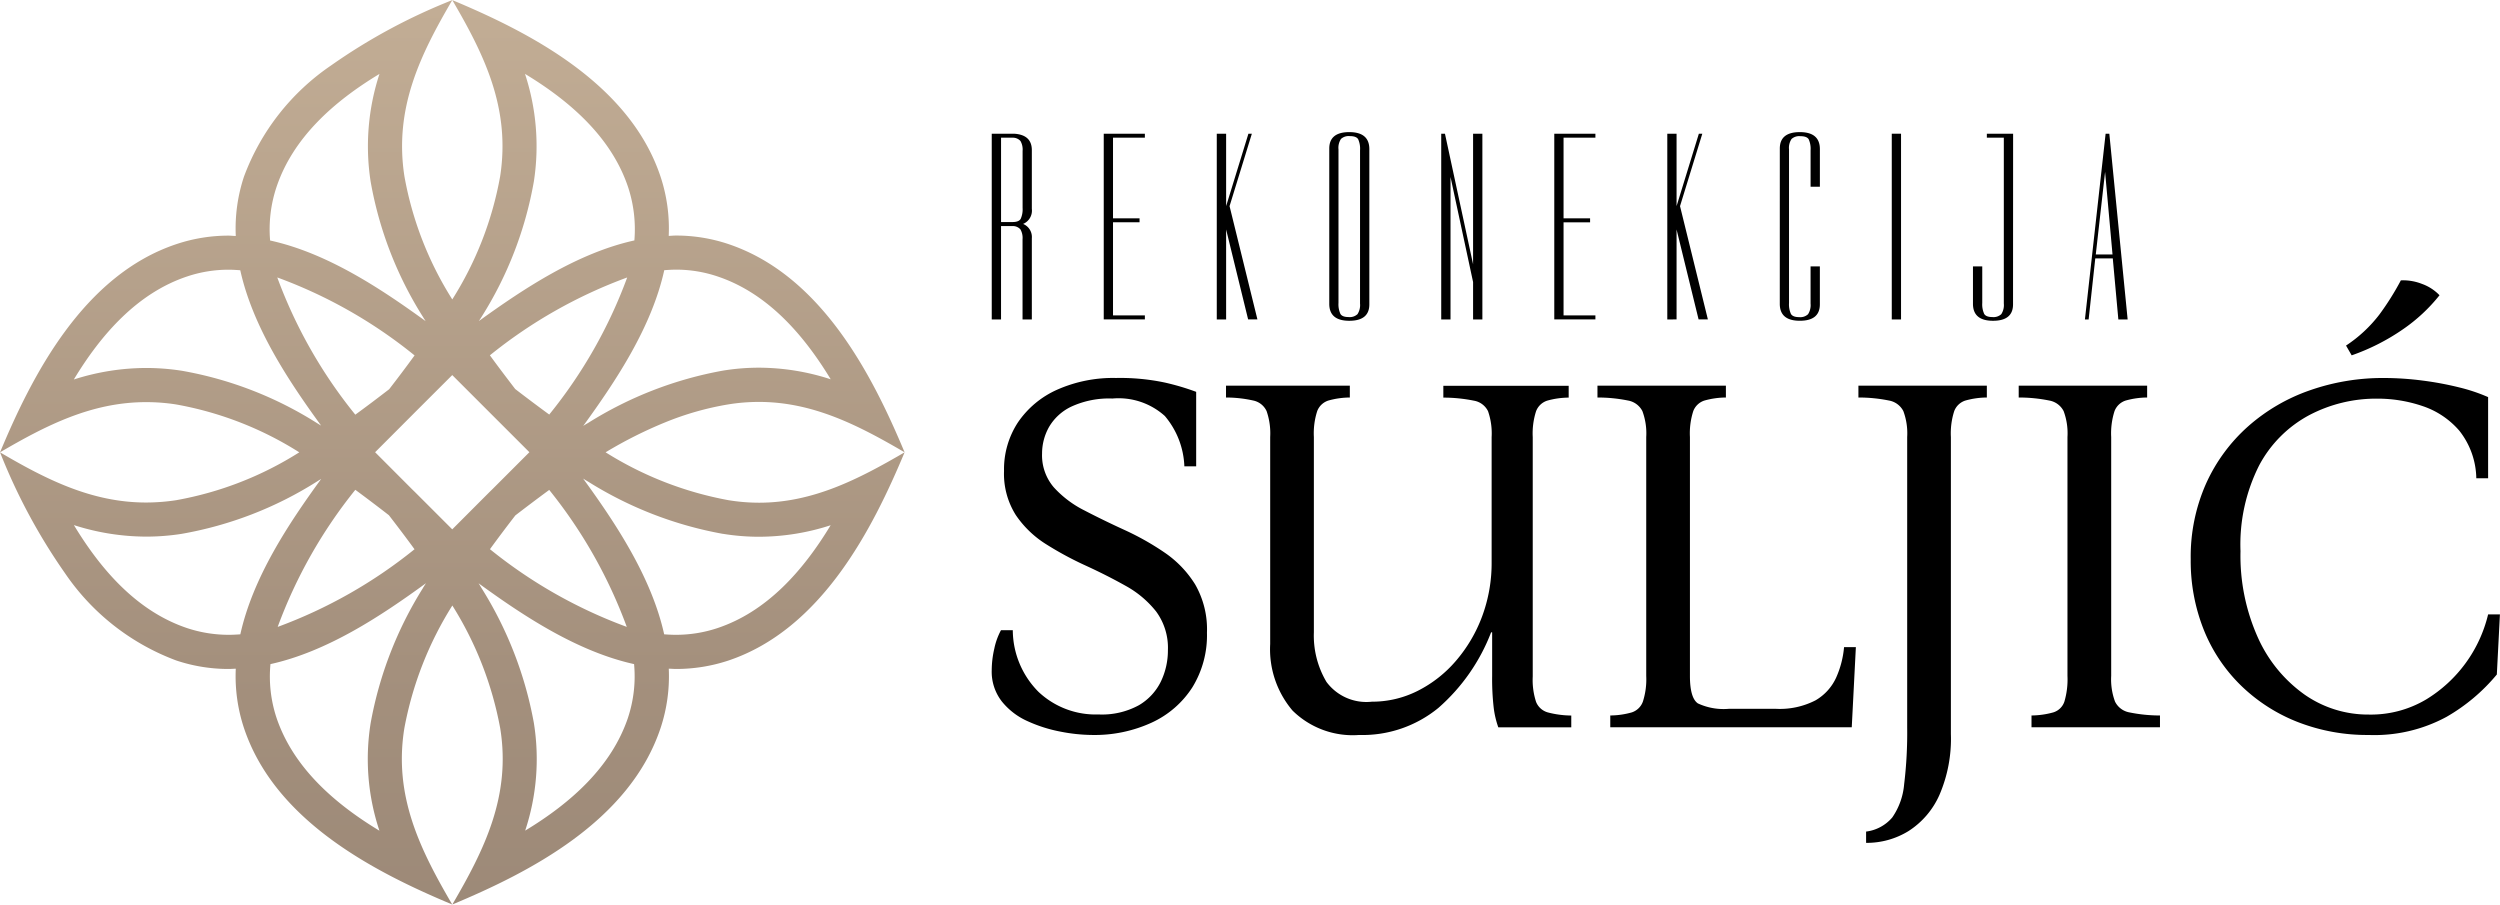
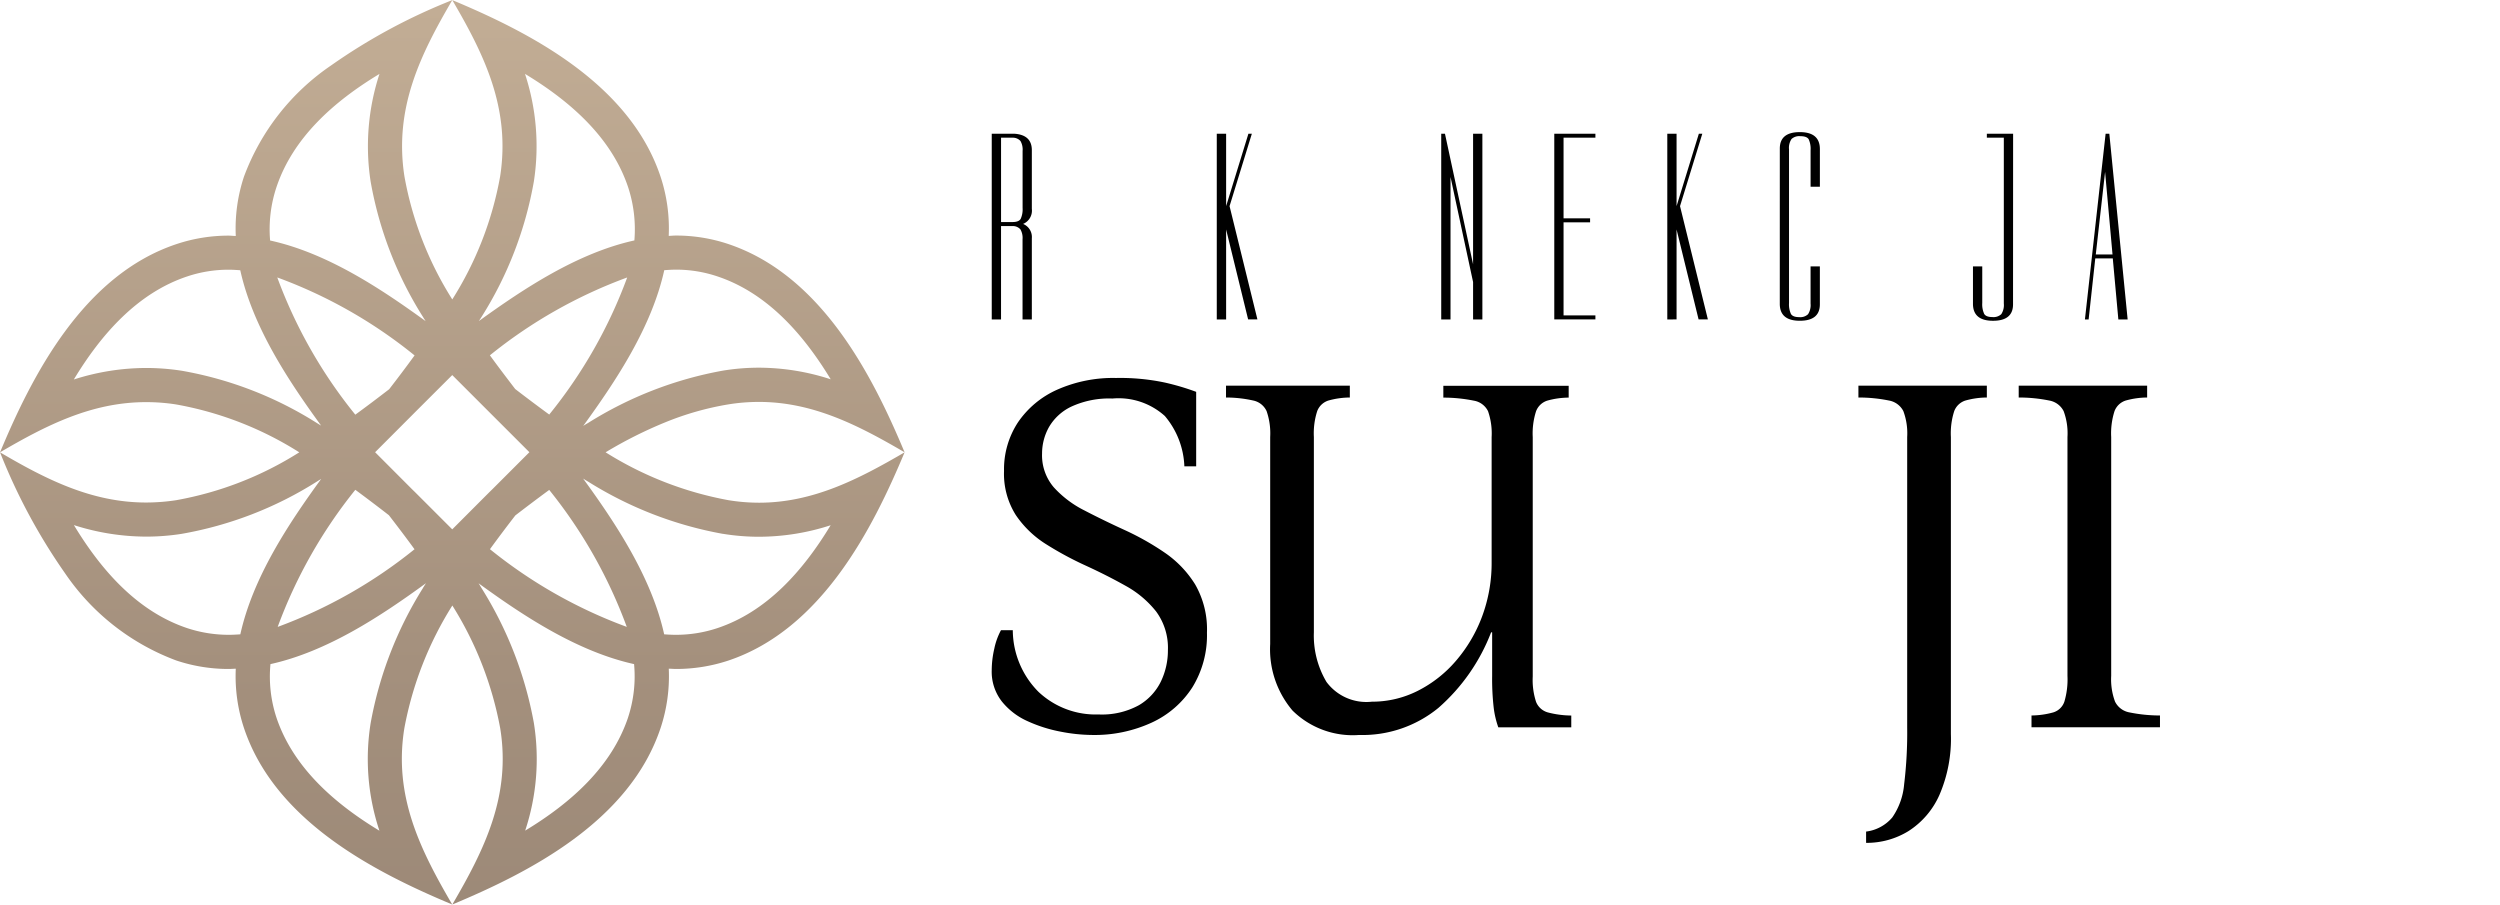
<svg xmlns="http://www.w3.org/2000/svg" width="130.205" height="47.11" viewBox="0 0 130.205 47.11">
  <defs>
    <linearGradient id="linear-gradient" x1="0.5" y1="-0.087" x2="0.5" y2="1.134" gradientUnits="objectBoundingBox">
      <stop offset="0" stop-color="#c7b299" />
      <stop offset="0.098" stop-color="#c1ac94" />
      <stop offset="0.673" stop-color="#a4907d" />
      <stop offset="1" stop-color="#998675" />
    </linearGradient>
  </defs>
  <g id="Group_4" data-name="Group 4" transform="translate(-419.312 -50.35)">
    <g id="Group_3" data-name="Group 3" transform="translate(470.965 57.231)">
      <g id="Group_1" data-name="Group 1">
        <path id="Path_1" data-name="Path 1" d="M533.118,65.537q.926.055.926.857v3.054a.752.752,0,0,1-.456.788.735.735,0,0,1,.456.747v4.229h-.484V71.037a.89.89,0,0,0-.111-.518.53.53,0,0,0-.387-.173h-.622v4.865h-.484V65.537Zm-.677.207v4.394h.594q.332,0,.428-.166a1.2,1.2,0,0,0,.1-.567V66.435a.889.889,0,0,0-.111-.518.528.528,0,0,0-.387-.173Z" transform="translate(-531.957 -65.454)" />
-         <path id="Path_2" data-name="Path 2" d="M546.817,65.537v.207h-1.659v4.2h1.382v.207h-1.382V75h1.659v.207h-2.142V65.537Z" transform="translate(-538.843 -65.454)" />
        <path id="Path_3" data-name="Path 3" d="M557.513,75.211V65.537H558v3.772l1.161-3.772h.179l-1.161,3.772,1.451,5.9h-.484L558,70.526v4.685Z" transform="translate(-545.794 -65.454)" />
-         <path id="Path_4" data-name="Path 4" d="M572.378,74.325q0,.857-1.044.857t-1.043-.885V66.213q0-.857,1.043-.857t1.044.885Zm-.484-8.029a1.193,1.193,0,0,0-.1-.573q-.1-.159-.428-.159a.6.6,0,0,0-.463.145.831.831,0,0,0-.132.546v8a1.2,1.2,0,0,0,.1.567c.064.111.207.166.428.166a.588.588,0,0,0,.463-.152.867.867,0,0,0,.131-.553Z" transform="translate(-552.713 -65.356)" />
        <path id="Path_5" data-name="Path 5" d="M583.008,75.211V65.537h.194l1.465,6.8v-6.8h.484v9.674h-.484V73.262l-1.175-5.472v7.421Z" transform="translate(-559.599 -65.454)" />
        <path id="Path_6" data-name="Path 6" d="M597.989,65.537v.207H596.33v4.2h1.382v.207H596.33V75h1.659v.207h-2.142V65.537Z" transform="translate(-566.55 -65.454)" />
        <path id="Path_7" data-name="Path 7" d="M608.685,75.211V65.537h.483v3.772l1.161-3.772h.18l-1.161,3.772,1.451,5.9h-.484l-1.147-4.685v4.685Z" transform="translate(-573.502 -65.454)" />
        <path id="Path_8" data-name="Path 8" d="M621.463,66.213q0-.857,1.043-.857t1.044.885V68.2h-.484V66.3a1.191,1.191,0,0,0-.1-.573q-.1-.159-.429-.159a.6.6,0,0,0-.462.145.831.831,0,0,0-.132.546v8a1.2,1.2,0,0,0,.1.567q.1.166.428.166a.589.589,0,0,0,.463-.152.868.868,0,0,0,.131-.553V72.348h.484v1.976q0,.857-1.044.857t-1.043-.885Z" transform="translate(-580.42 -65.356)" />
-         <path id="Path_9" data-name="Path 9" d="M634.664,65.537v9.674h-.483V65.537Z" transform="translate(-587.307 -65.454)" />
        <path id="Path_10" data-name="Path 10" d="M645.489,74.423q0,.857-1.043.857t-1.044-.885V72.446h.484v1.907a1.2,1.2,0,0,0,.1.567c.065.111.207.166.429.166a.588.588,0,0,0,.463-.152.865.865,0,0,0,.131-.553V65.744h-.884v-.207h1.368Z" transform="translate(-592.299 -65.454)" />
-         <path id="Path_11" data-name="Path 11" d="M656.119,75.211l1.078-9.674h.193l.954,9.674h-.484l-.29-3.179h-.912l-.346,3.179Zm.566-3.386h.871l-.387-4.3Z" transform="translate(-599.185 -65.454)" />
+         <path id="Path_11" data-name="Path 11" d="M656.119,75.211l1.078-9.674h.193l.954,9.674h-.484l-.29-3.179h-.912l-.346,3.179Zm.566-3.386h.871l-.387-4.3" transform="translate(-599.185 -65.454)" />
      </g>
      <g id="Group_2" data-name="Group 2" transform="translate(0 7.717)">
        <path id="Path_12" data-name="Path 12" d="M537.2,111.873a8.924,8.924,0,0,1-1.659-.173,7.5,7.5,0,0,1-1.726-.549,3.587,3.587,0,0,1-1.338-1.03,2.519,2.519,0,0,1-.522-1.619,5.054,5.054,0,0,1,.134-1.123,3.513,3.513,0,0,1,.348-.963h.615a4.585,4.585,0,0,0,1.338,3.21,4.342,4.342,0,0,0,3.13,1.178,4,4,0,0,0,2.1-.481,2.907,2.907,0,0,0,1.15-1.244,3.736,3.736,0,0,0,.361-1.619,3.19,3.19,0,0,0-.615-2.02,5.256,5.256,0,0,0-1.592-1.338q-.977-.548-2.06-1.044a17.4,17.4,0,0,1-2.06-1.11,5.3,5.3,0,0,1-1.592-1.525,4.018,4.018,0,0,1-.616-2.3,4.449,4.449,0,0,1,.723-2.528,4.853,4.853,0,0,1,2.033-1.7,7.174,7.174,0,0,1,3.077-.615,11.23,11.23,0,0,1,2.555.241,12.784,12.784,0,0,1,1.619.481v3.88h-.615a4.3,4.3,0,0,0-1.017-2.622,3.6,3.6,0,0,0-2.729-.91,4.7,4.7,0,0,0-2.127.415,2.667,2.667,0,0,0-1.177,1.07,2.818,2.818,0,0,0-.361,1.378,2.563,2.563,0,0,0,.615,1.766,5.442,5.442,0,0,0,1.592,1.2q.976.508,2.087,1.017a14.041,14.041,0,0,1,2.087,1.177,5.541,5.541,0,0,1,1.592,1.659,4.693,4.693,0,0,1,.615,2.515,5.167,5.167,0,0,1-.763,2.849,4.99,4.99,0,0,1-2.113,1.832A7.115,7.115,0,0,1,537.2,111.873Z" transform="translate(-531.957 -88.192)" />
        <path id="Path_13" data-name="Path 13" d="M565.493,112.346a4.464,4.464,0,0,1-3.465-1.271,4.933,4.933,0,0,1-1.164-3.465V96.829a3.551,3.551,0,0,0-.187-1.351.985.985,0,0,0-.682-.548,6.574,6.574,0,0,0-1.432-.16v-.616h6.449v.616a4.216,4.216,0,0,0-1.124.16.923.923,0,0,0-.575.548,3.775,3.775,0,0,0-.174,1.351V107a4.722,4.722,0,0,0,.656,2.582,2.587,2.587,0,0,0,2.368,1.03,5.258,5.258,0,0,0,2.381-.562,6.434,6.434,0,0,0,1.994-1.565,7.606,7.606,0,0,0,1.364-2.315,7.967,7.967,0,0,0,.495-2.836v-6.5a3.541,3.541,0,0,0-.187-1.351,1.007,1.007,0,0,0-.736-.548,8.063,8.063,0,0,0-1.592-.16v-.616h6.528v.616a4.216,4.216,0,0,0-1.123.16.923.923,0,0,0-.575.548,3.785,3.785,0,0,0-.174,1.351V109.3a3.678,3.678,0,0,0,.174,1.324.925.925,0,0,0,.616.548,4.931,4.931,0,0,0,1.217.161v.615h-3.8a4.757,4.757,0,0,1-.241-1.03,13.181,13.181,0,0,1-.08-1.645V107h-.054a9.984,9.984,0,0,1-2.742,3.933A6.238,6.238,0,0,1,565.493,112.346Z" transform="translate(-546.363 -88.665)" />
-         <path id="Path_14" data-name="Path 14" d="M601.418,111.945v-.615a4.174,4.174,0,0,0,1.124-.161.919.919,0,0,0,.575-.562,3.794,3.794,0,0,0,.174-1.338V96.829a3.32,3.32,0,0,0-.2-1.351,1.043,1.043,0,0,0-.735-.548,7.991,7.991,0,0,0-1.605-.16v-.616h6.689v.616a4.216,4.216,0,0,0-1.124.16.923.923,0,0,0-.575.548,3.776,3.776,0,0,0-.174,1.351V109.27q0,1.15.415,1.432a3.178,3.178,0,0,0,1.619.281h2.435a4.052,4.052,0,0,0,2.074-.442,2.626,2.626,0,0,0,1.07-1.177,4.952,4.952,0,0,0,.414-1.592h.615l-.214,4.173Z" transform="translate(-569.205 -88.665)" />
        <path id="Path_15" data-name="Path 15" d="M630.79,117.965v-.588a2.132,2.132,0,0,0,1.364-.736,3.559,3.559,0,0,0,.616-1.713,22.337,22.337,0,0,0,.16-2.983V96.829a3.32,3.32,0,0,0-.2-1.351,1.043,1.043,0,0,0-.735-.548,7.993,7.993,0,0,0-1.605-.16v-.616h6.689v.616a4.213,4.213,0,0,0-1.124.16.922.922,0,0,0-.575.548,3.777,3.777,0,0,0-.174,1.351v15.464a7.376,7.376,0,0,1-.6,3.184A4.294,4.294,0,0,1,633,117.35,4.141,4.141,0,0,1,630.79,117.965Z" transform="translate(-585.253 -88.665)" />
        <path id="Path_16" data-name="Path 16" d="M649.261,111.945v-.615a4.341,4.341,0,0,0,1.137-.161.88.88,0,0,0,.576-.562,4.088,4.088,0,0,0,.16-1.338V96.829a3.32,3.32,0,0,0-.2-1.351,1.042,1.042,0,0,0-.735-.548,7.993,7.993,0,0,0-1.605-.16v-.616h6.689v.616a4.212,4.212,0,0,0-1.123.16.924.924,0,0,0-.575.548,3.785,3.785,0,0,0-.174,1.351V109.27a3.329,3.329,0,0,0,.2,1.338,1.038,1.038,0,0,0,.749.562,7.98,7.98,0,0,0,1.592.161v.615Z" transform="translate(-595.109 -88.665)" />
-         <path id="Path_17" data-name="Path 17" d="M677.4,105.867a9.95,9.95,0,0,1-3.639-.655,8.866,8.866,0,0,1-2.957-1.873,8.412,8.412,0,0,1-1.967-2.9,9.659,9.659,0,0,1-.7-3.719,9.375,9.375,0,0,1,.8-3.947,8.847,8.847,0,0,1,2.194-2.983,9.614,9.614,0,0,1,3.21-1.873,11.487,11.487,0,0,1,3.853-.642,15.638,15.638,0,0,1,2.02.134,16.6,16.6,0,0,1,1.927.361,9.079,9.079,0,0,1,1.485.5v4.227h-.615a4.1,4.1,0,0,0-.883-2.475,4.337,4.337,0,0,0-1.913-1.284,7.283,7.283,0,0,0-2.368-.388,7.491,7.491,0,0,0-3.531.856,6.343,6.343,0,0,0-2.609,2.609,9.138,9.138,0,0,0-.977,4.481,10.4,10.4,0,0,0,.91,4.508,7.29,7.29,0,0,0,2.421,2.956,5.776,5.776,0,0,0,3.358,1.044,5.628,5.628,0,0,0,2.983-.789,7.128,7.128,0,0,0,3.224-4.428h.615l-.161,3.13a9.615,9.615,0,0,1-2.622,2.207A7.886,7.886,0,0,1,677.4,105.867Zm1.686-23.678a2.7,2.7,0,0,1,1.1.187,2.376,2.376,0,0,1,.909.589,8.779,8.779,0,0,1-1.913,1.779,11.125,11.125,0,0,1-2.662,1.351l-.294-.509a7.11,7.11,0,0,0,1.739-1.619A14.1,14.1,0,0,0,679.082,82.189Z" transform="translate(-605.693 -82.186)" />
      </g>
    </g>
    <path id="Path_18" data-name="Path 18" d="M457.241,63.059a8.544,8.544,0,0,0-2.727-.441c-.125,0-.249.014-.374.018a8.566,8.566,0,0,0-.43-3.1c-1.625-4.857-6.853-7.514-10.842-9.181,1.665,2.845,3.041,5.629,2.493,9.178a17.868,17.868,0,0,1-2.493,6.411,17.885,17.885,0,0,1-2.493-6.411c-.547-3.549.829-6.333,2.493-9.178a30.29,30.29,0,0,0-6.308,3.4,12.094,12.094,0,0,0-4.538,5.785,8.576,8.576,0,0,0-.43,3.1c-.121,0-.242-.018-.366-.018a8.56,8.56,0,0,0-2.731.444c-4.857,1.625-7.517,6.853-9.181,10.842,2.411-1.412,4.779-2.614,7.606-2.614a9.969,9.969,0,0,1,1.568.121,17.856,17.856,0,0,1,6.411,2.493,17.839,17.839,0,0,1-6.411,2.493,10.368,10.368,0,0,1-1.568.121c-2.827,0-5.2-1.2-7.606-2.614a30.427,30.427,0,0,0,3.392,6.308,12.114,12.114,0,0,0,5.789,4.534,8.554,8.554,0,0,0,2.731.441c.125,0,.245-.011.366-.014a8.573,8.573,0,0,0,.43,3.1c1.625,4.857,6.846,7.51,10.842,9.181-1.654-2.834-3.065-5.64-2.493-9.178a18.236,18.236,0,0,1,2.5-6.394,18.218,18.218,0,0,1,2.493,6.394c.573,3.538-.839,6.344-2.493,9.178,4-1.671,9.217-4.324,10.842-9.181a8.564,8.564,0,0,0,.43-3.1c.125,0,.249.014.374.014a8.642,8.642,0,0,0,2.727-.437c4.857-1.629,7.51-6.849,9.181-10.846-2.4,1.4-4.772,2.624-7.585,2.624a9.91,9.91,0,0,1-1.593-.132,18.193,18.193,0,0,1-6.394-2.493,22.4,22.4,0,0,1,3.087-1.554,15.3,15.3,0,0,1,3.307-.942,9.9,9.9,0,0,1,1.593-.128c2.816,0,5.188,1.223,7.585,2.624C464.751,69.9,462.1,64.688,457.241,63.059Zm-12.848,3.794a19.526,19.526,0,0,0,2.724-7.055,12.052,12.052,0,0,0-.462-5.6c2.4,1.451,4.513,3.339,5.37,5.9a7.009,7.009,0,0,1,.327,2.774c-2.959.654-5.747,2.5-8.1,4.2C444.3,67,444.346,66.928,444.393,66.854Zm1.753,3.759c-.441-.576-.885-1.159-1.319-1.757a25.151,25.151,0,0,1,7.151-4.054,25.054,25.054,0,0,1-4.061,7.14Q447.016,71.281,446.146,70.612ZM451.956,83a25.071,25.071,0,0,1-7.126-4.047q.656-.9,1.323-1.76c.58-.445,1.166-.889,1.764-1.327A25.236,25.236,0,0,1,451.956,83ZM433.71,60.1c.857-2.564,2.966-4.452,5.366-5.9a12.1,12.1,0,0,0-.462,5.6,19.546,19.546,0,0,0,2.727,7.055c.043.075.093.146.139.221-2.354-1.707-5.138-3.552-8.1-4.2A6.936,6.936,0,0,1,433.71,60.1Zm.043,4.7a24.97,24.97,0,0,1,7.151,4.061q-.656.9-1.323,1.76c-.576.444-1.163.889-1.764,1.326A25.109,25.109,0,0,1,433.753,64.8Zm5.818,12.389c.448.58.893,1.167,1.33,1.767A25.176,25.176,0,0,1,433.775,83a25.273,25.273,0,0,1,4.043-7.14Q438.714,76.521,439.571,77.187Zm-10.81-7.532a11.989,11.989,0,0,0-1.842-.142,12.382,12.382,0,0,0-3.762.6c1.451-2.4,3.339-4.509,5.9-5.366a6.758,6.758,0,0,1,2.169-.352c.2,0,.4.014.6.028.654,2.959,2.5,5.74,4.21,8.09-.075-.043-.149-.089-.224-.135A19.448,19.448,0,0,0,428.76,69.656Zm3.069,13.73c-.2.014-.4.025-.6.025a6.876,6.876,0,0,1-2.169-.348c-2.56-.857-4.449-2.965-5.9-5.366a12.382,12.382,0,0,0,3.762.6,11.931,11.931,0,0,0,1.842-.143,19.423,19.423,0,0,0,7.052-2.724c.075-.046.146-.093.221-.135C434.329,77.643,432.484,80.427,431.829,83.386Zm9.509-2.407A19.883,19.883,0,0,0,438.618,88a11.8,11.8,0,0,0,.455,5.615c-2.4-1.451-4.509-3.339-5.366-5.9a6.854,6.854,0,0,1-.309-2.777c2.959-.654,5.747-2.5,8.1-4.214C441.445,80.808,441.391,80.889,441.338,80.978Zm-.413-5-.15-.146-1.927-1.931,1.938-1.941.138-.139,1.941-1.938,1.927,1.927.149.149,1.942,1.941-1.931,1.931-.16.156-1.927,1.931Zm11.1,11.731c-.857,2.56-2.962,4.448-5.362,5.9A11.847,11.847,0,0,0,447.116,88a19.868,19.868,0,0,0-2.724-7.019c-.05-.085-.1-.171-.156-.253,2.347,1.707,5.138,3.553,8.1,4.21A6.863,6.863,0,0,1,452.024,87.713Zm4.936-9.559a11.59,11.59,0,0,0,1.878.153,12.106,12.106,0,0,0,3.734-.6c-1.451,2.4-3.339,4.506-5.9,5.359a6.814,6.814,0,0,1-2.162.348c-.2,0-.405-.011-.608-.025-.658-2.966-2.51-5.761-4.221-8.111.085.053.171.106.256.156A19.8,19.8,0,0,0,456.96,78.154Zm1.878-8.652a11.59,11.59,0,0,0-1.878.153,19.8,19.8,0,0,0-7.019,2.724c-.089.05-.171.1-.256.156,1.71-2.354,3.567-5.145,4.221-8.111.2-.014.405-.028.608-.028a6.716,6.716,0,0,1,2.162.352c2.557.853,4.445,2.959,5.9,5.359A12.12,12.12,0,0,0,458.837,69.5Z" transform="translate(0 0)" fill="url(#linear-gradient)" />
  </g>
</svg>